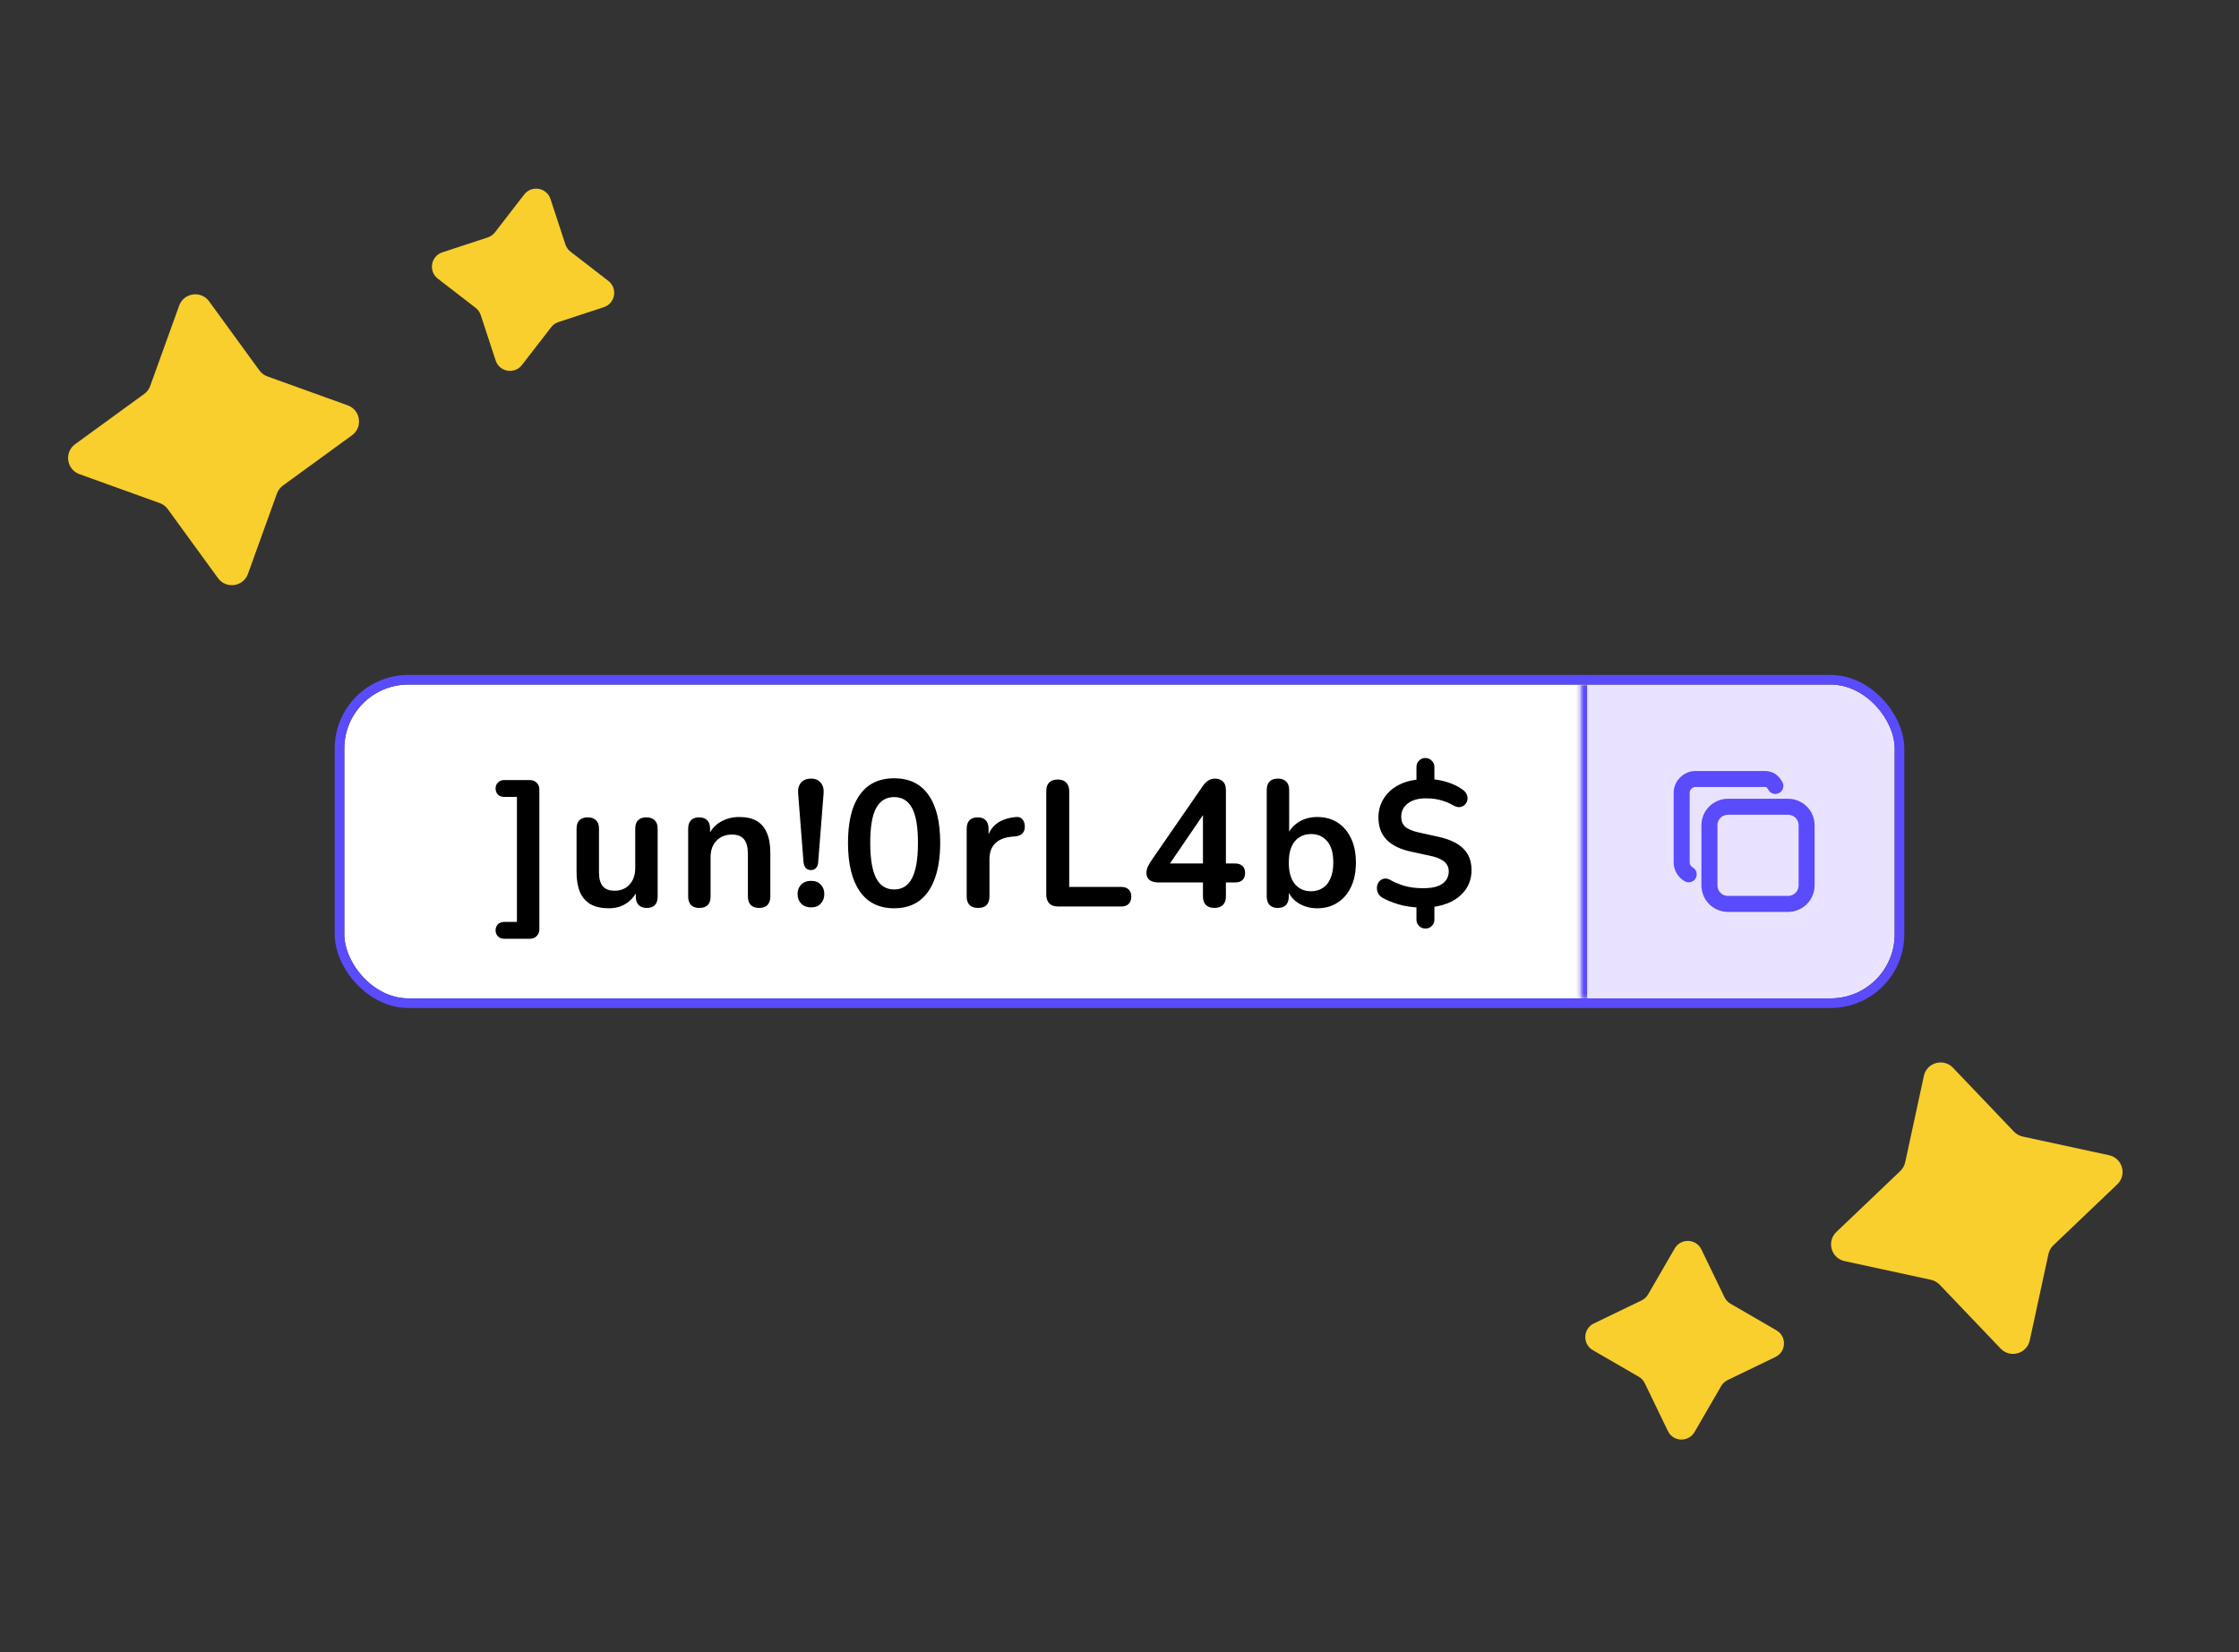
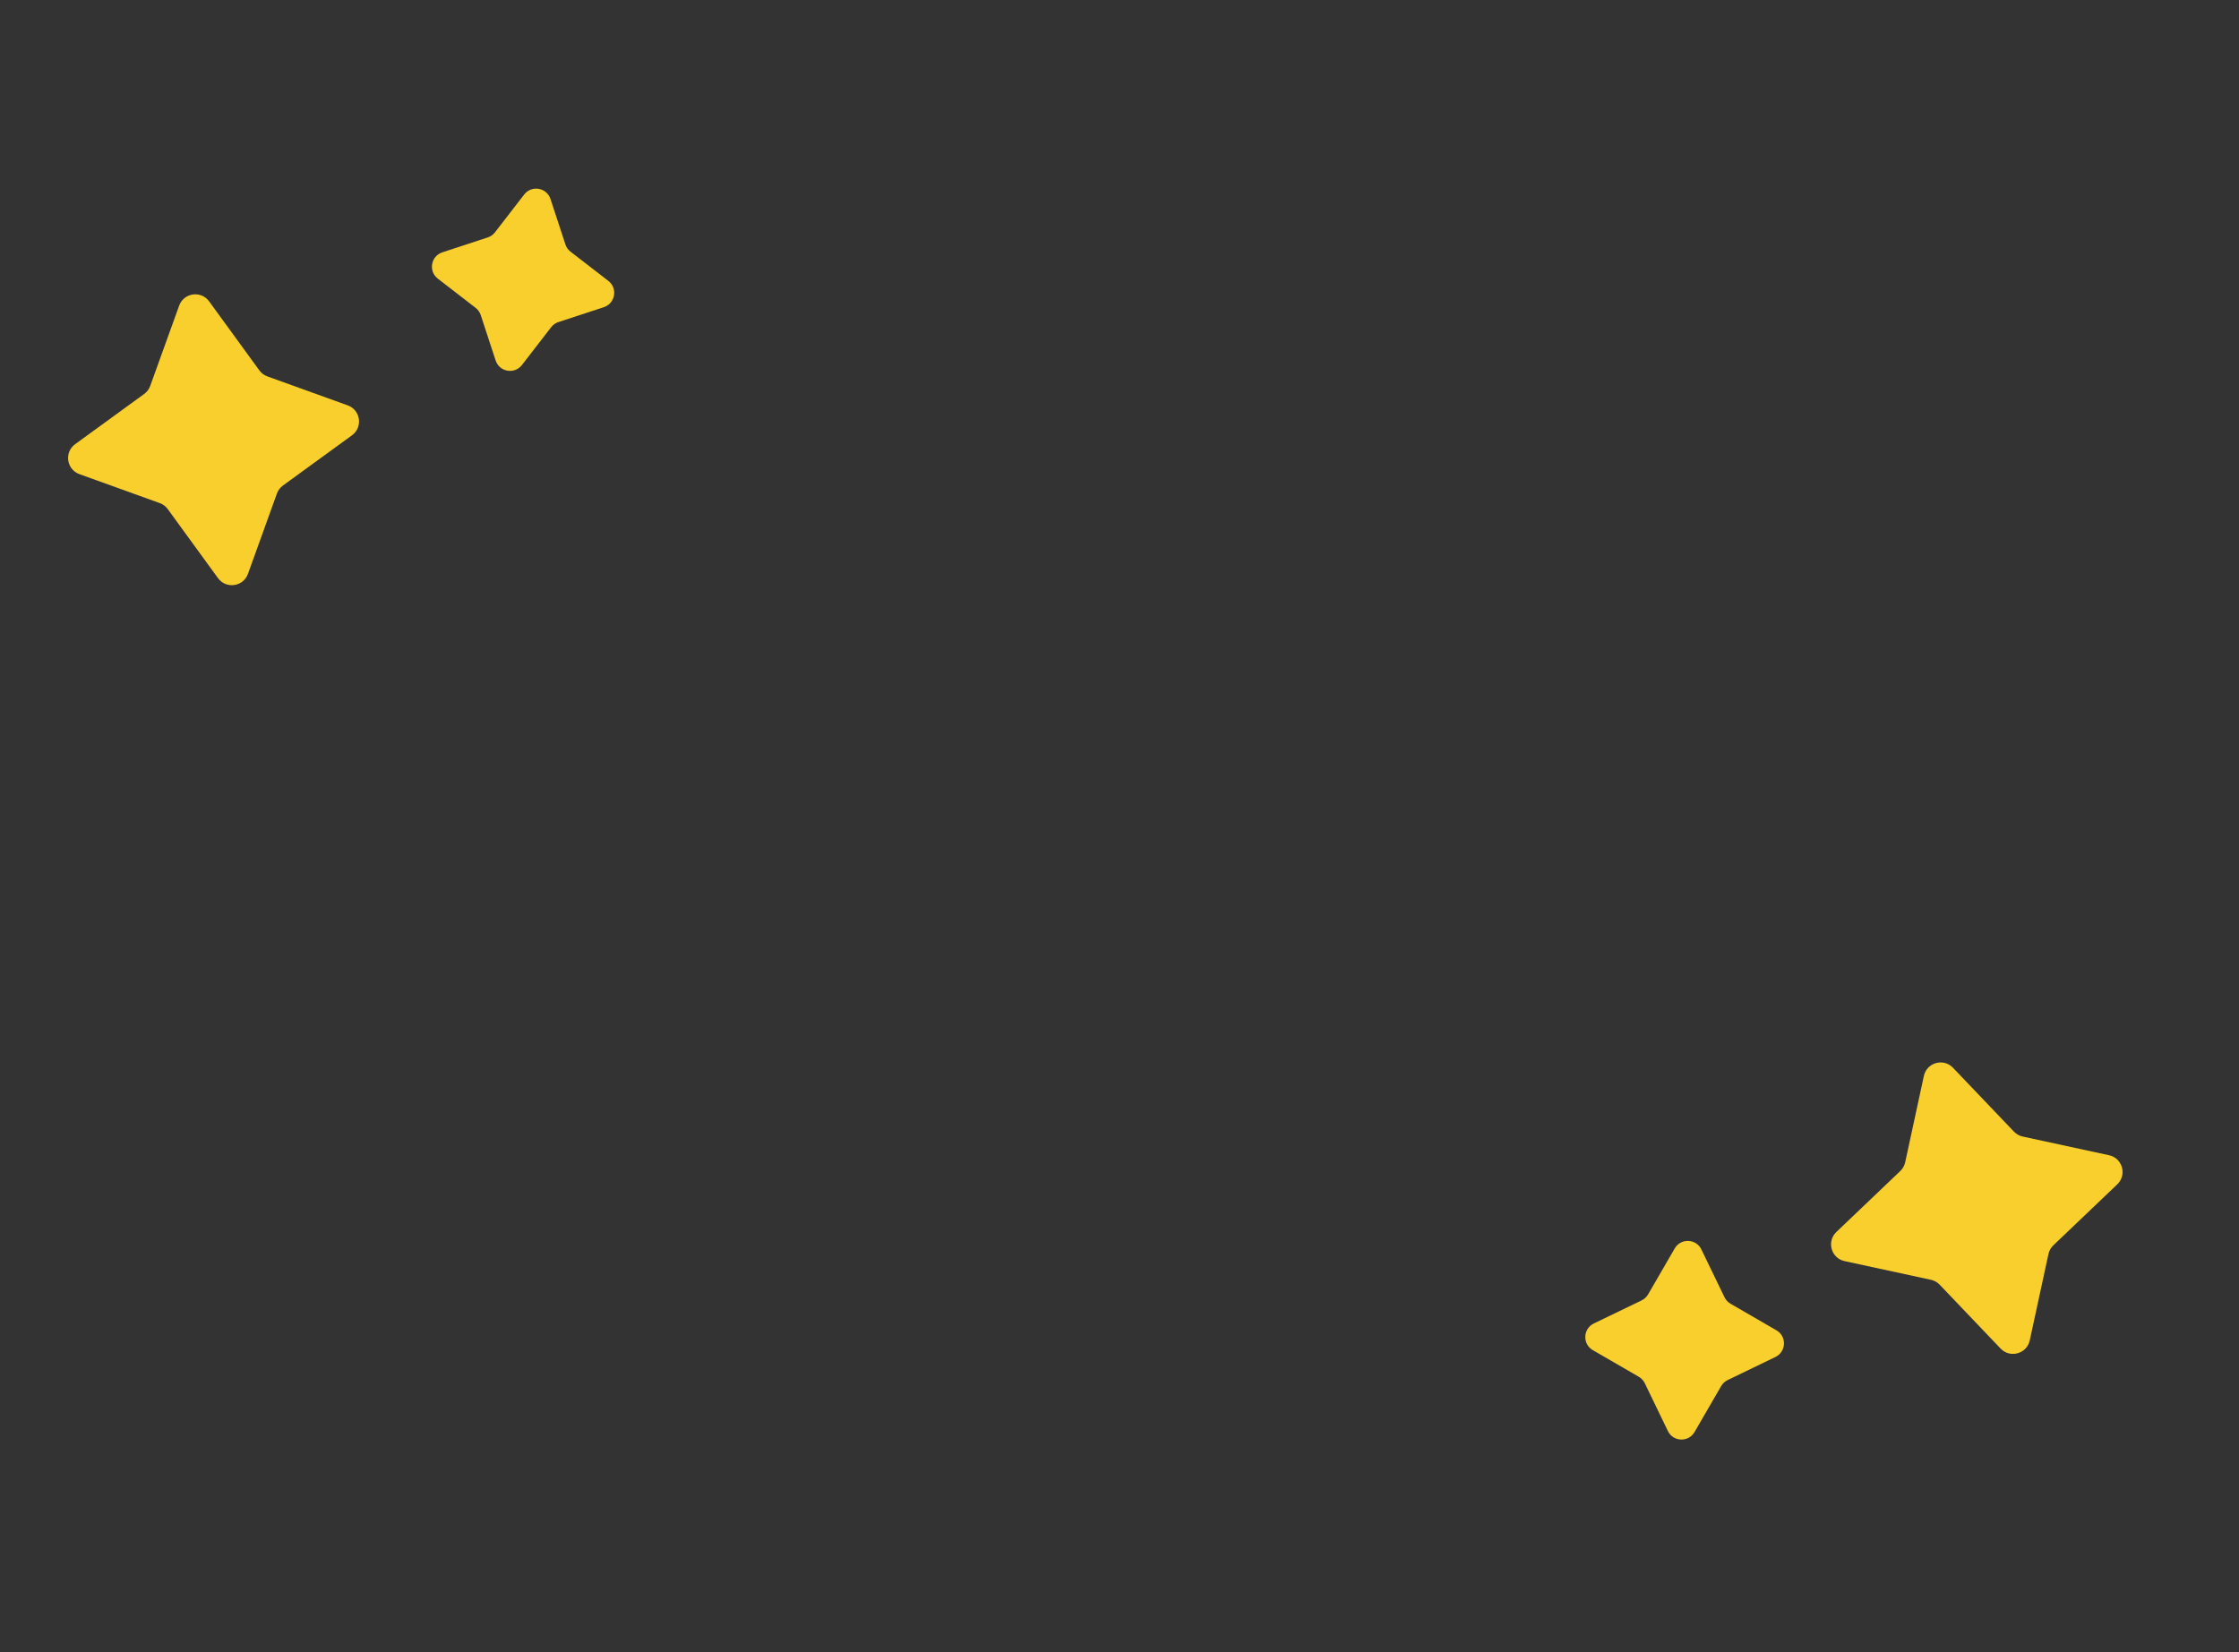
<svg xmlns="http://www.w3.org/2000/svg" width="569" height="420" viewBox="0 0 569 420" fill="none">
  <rect x="0" y="0" width="569" height="420" fill="#333333" stroke="none" />
  <g clip-path="url(#clip0_438_2288)">
    <rect width="314.223" height="79.777" transform="translate(87.5 174)" fill="white" />
    <path d="M128.13 238.627C127.462 238.627 126.93 238.414 126.535 237.989C126.14 237.594 125.942 237.092 125.942 236.484C125.942 235.877 126.14 235.36 126.535 234.934C126.93 234.539 127.462 234.342 128.13 234.342H131.367V202.568H128.13C127.462 202.568 126.93 202.37 126.535 201.975C126.14 201.55 125.942 201.033 125.942 200.425C125.942 199.817 126.14 199.316 126.535 198.921C126.93 198.495 127.462 198.283 128.13 198.283H134.649C135.348 198.283 135.926 198.511 136.381 198.967C136.837 199.392 137.065 199.954 137.065 200.653V236.256C137.065 236.925 136.837 237.487 136.381 237.943C135.926 238.399 135.348 238.627 134.649 238.627H128.13ZM154.731 230.877C152.877 230.877 151.342 230.543 150.127 229.874C148.911 229.175 147.999 228.142 147.391 226.774C146.814 225.407 146.525 223.705 146.525 221.669V210.637C146.525 209.664 146.768 208.95 147.255 208.494C147.741 208.008 148.44 207.765 149.352 207.765C150.263 207.765 150.962 208.008 151.449 208.494C151.965 208.95 152.224 209.664 152.224 210.637V221.76C152.224 223.34 152.543 224.51 153.181 225.27C153.819 226.03 154.837 226.41 156.235 226.41C157.755 226.41 159.001 225.893 159.973 224.86C160.946 223.796 161.432 222.398 161.432 220.666V210.637C161.432 209.664 161.675 208.95 162.162 208.494C162.648 208.008 163.347 207.765 164.259 207.765C165.17 207.765 165.869 208.008 166.356 208.494C166.872 208.95 167.13 209.664 167.13 210.637V227.869C167.13 229.814 166.204 230.786 164.35 230.786C163.468 230.786 162.785 230.543 162.298 230.057C161.812 229.54 161.569 228.811 161.569 227.869V224.404L162.207 225.772C161.569 227.413 160.596 228.674 159.29 229.555C158.013 230.437 156.494 230.877 154.731 230.877ZM177.711 230.786C176.8 230.786 176.101 230.543 175.614 230.057C175.128 229.54 174.885 228.811 174.885 227.869V210.637C174.885 209.695 175.128 208.98 175.614 208.494C176.101 208.008 176.784 207.765 177.666 207.765C178.547 207.765 179.231 208.008 179.717 208.494C180.203 208.98 180.446 209.695 180.446 210.637V213.737L179.945 212.597C180.614 210.986 181.647 209.771 183.045 208.95C184.473 208.099 186.084 207.674 187.877 207.674C189.67 207.674 191.144 208.008 192.299 208.676C193.454 209.345 194.32 210.363 194.897 211.731C195.475 213.068 195.764 214.77 195.764 216.837V227.869C195.764 228.811 195.52 229.54 195.034 230.057C194.548 230.543 193.849 230.786 192.937 230.786C192.025 230.786 191.311 230.543 190.795 230.057C190.308 229.54 190.065 228.811 190.065 227.869V217.11C190.065 215.378 189.731 214.117 189.062 213.326C188.424 212.536 187.421 212.141 186.054 212.141C184.382 212.141 183.045 212.673 182.042 213.737C181.069 214.77 180.583 216.153 180.583 217.885V227.869C180.583 229.814 179.626 230.786 177.711 230.786ZM206.11 221.167C205.533 221.167 205.077 220.985 204.742 220.62C204.439 220.256 204.256 219.739 204.195 219.07L202.828 201.656C202.737 200.532 202.98 199.635 203.557 198.967C204.135 198.268 204.986 197.918 206.11 197.918C207.204 197.918 208.025 198.268 208.572 198.967C209.149 199.635 209.392 200.532 209.301 201.656L207.933 219.07C207.903 219.739 207.721 220.256 207.386 220.62C207.083 220.985 206.657 221.167 206.11 221.167ZM206.11 230.649C205.077 230.649 204.241 230.33 203.603 229.692C202.995 229.054 202.691 228.233 202.691 227.23C202.691 226.258 202.995 225.468 203.603 224.86C204.241 224.222 205.077 223.902 206.11 223.902C207.174 223.902 207.994 224.222 208.572 224.86C209.18 225.468 209.483 226.258 209.483 227.23C209.483 228.233 209.18 229.054 208.572 229.692C207.994 230.33 207.174 230.649 206.11 230.649ZM227.219 230.877C223.42 230.877 220.518 229.449 218.512 226.592C216.506 223.705 215.503 219.602 215.503 214.284C215.503 210.698 215.944 207.689 216.825 205.257C217.737 202.796 219.059 200.942 220.791 199.696C222.554 198.45 224.696 197.827 227.219 197.827C231.048 197.827 233.95 199.225 235.926 202.021C237.932 204.817 238.935 208.889 238.935 214.238C238.935 217.794 238.479 220.818 237.567 223.31C236.686 225.772 235.379 227.656 233.647 228.963C231.914 230.239 229.772 230.877 227.219 230.877ZM227.219 226.091C229.285 226.091 230.805 225.133 231.778 223.219C232.78 221.304 233.282 218.31 233.282 214.238C233.282 210.166 232.78 207.218 231.778 205.394C230.805 203.54 229.285 202.613 227.219 202.613C225.183 202.613 223.663 203.54 222.66 205.394C221.657 207.218 221.156 210.166 221.156 214.238C221.156 218.31 221.657 221.304 222.66 223.219C223.663 225.133 225.183 226.091 227.219 226.091ZM248.581 230.786C247.639 230.786 246.91 230.543 246.393 230.057C245.907 229.54 245.664 228.811 245.664 227.869V210.637C245.664 209.695 245.907 208.98 246.393 208.494C246.879 208.008 247.563 207.765 248.444 207.765C249.326 207.765 250.01 208.008 250.496 208.494C250.982 208.98 251.225 209.695 251.225 210.637V213.509H250.769C251.195 211.685 252.031 210.302 253.277 209.36C254.523 208.418 256.179 207.856 258.246 207.674C258.884 207.613 259.385 207.78 259.75 208.175C260.145 208.54 260.373 209.117 260.434 209.907C260.495 210.667 260.312 211.29 259.887 211.776C259.492 212.232 258.884 212.506 258.063 212.597L257.06 212.688C255.207 212.87 253.809 213.448 252.866 214.42C251.924 215.363 251.453 216.7 251.453 218.432V227.869C251.453 228.811 251.21 229.54 250.724 230.057C250.238 230.543 249.523 230.786 248.581 230.786ZM268.849 230.421C267.907 230.421 267.178 230.163 266.661 229.646C266.144 229.099 265.886 228.355 265.886 227.413V201.109C265.886 200.137 266.129 199.407 266.615 198.921C267.132 198.404 267.861 198.146 268.804 198.146C269.746 198.146 270.46 198.404 270.946 198.921C271.463 199.407 271.721 200.137 271.721 201.109V225.452H284.941C285.762 225.452 286.385 225.665 286.81 226.091C287.266 226.516 287.494 227.124 287.494 227.914C287.494 228.704 287.266 229.327 286.81 229.783C286.385 230.209 285.762 230.421 284.941 230.421H268.849ZM308.625 230.786C307.713 230.786 306.999 230.543 306.482 230.057C305.965 229.54 305.707 228.811 305.707 227.869V224.313H294.447C293.505 224.313 292.745 224.115 292.168 223.72C291.621 223.325 291.347 222.702 291.347 221.851C291.347 221.365 291.469 220.833 291.712 220.256C291.986 219.678 292.457 218.918 293.125 217.976L305.616 199.878C306.041 199.24 306.513 198.754 307.029 198.419C307.546 198.085 308.138 197.918 308.807 197.918C309.597 197.918 310.251 198.161 310.767 198.647C311.284 199.103 311.542 199.833 311.542 200.836V219.481H313.776C314.657 219.481 315.311 219.693 315.736 220.119C316.192 220.514 316.42 221.106 316.42 221.897C316.42 222.687 316.192 223.295 315.736 223.72C315.311 224.115 314.657 224.313 313.776 224.313H311.542V227.869C311.542 228.811 311.284 229.54 310.767 230.057C310.251 230.543 309.536 230.786 308.625 230.786ZM305.707 219.481V205.257H307.029L296.271 221.031V219.481H305.707ZM334.774 230.877C332.889 230.877 331.233 230.406 329.805 229.464C328.407 228.522 327.48 227.261 327.024 225.68L327.525 224.541V227.869C327.525 228.811 327.282 229.54 326.796 230.057C326.31 230.543 325.626 230.786 324.745 230.786C323.833 230.786 323.134 230.543 322.648 230.057C322.161 229.54 321.918 228.811 321.918 227.869V200.79C321.918 199.848 322.161 199.134 322.648 198.647C323.134 198.161 323.833 197.918 324.745 197.918C325.656 197.918 326.355 198.161 326.842 198.647C327.358 199.134 327.617 199.848 327.617 200.79V212.643H327.07C327.556 211.153 328.498 209.953 329.896 209.041C331.294 208.129 332.92 207.674 334.774 207.674C336.749 207.674 338.466 208.145 339.925 209.087C341.384 210.029 342.523 211.366 343.344 213.098C344.165 214.8 344.575 216.852 344.575 219.253C344.575 221.623 344.165 223.69 343.344 225.452C342.523 227.185 341.369 228.522 339.879 229.464C338.421 230.406 336.719 230.877 334.774 230.877ZM333.178 226.547C334.303 226.547 335.29 226.273 336.141 225.726C336.992 225.179 337.646 224.374 338.102 223.31C338.588 222.216 338.831 220.863 338.831 219.253C338.831 216.821 338.314 215.013 337.281 213.828C336.248 212.612 334.88 212.004 333.178 212.004C332.054 212.004 331.066 212.278 330.215 212.825C329.364 213.342 328.695 214.147 328.209 215.241C327.753 216.305 327.525 217.642 327.525 219.253C327.525 221.654 328.042 223.477 329.075 224.723C330.109 225.939 331.476 226.547 333.178 226.547ZM362.245 236.029C361.576 236.029 361.029 235.801 360.604 235.345C360.178 234.919 359.965 234.387 359.965 233.749V229.692L361.014 230.695C358.917 230.634 357.048 230.361 355.407 229.874C353.796 229.388 352.428 228.826 351.304 228.188C350.757 227.853 350.377 227.443 350.164 226.957C349.951 226.44 349.876 225.923 349.936 225.407C349.997 224.89 350.179 224.45 350.483 224.085C350.818 223.69 351.228 223.447 351.714 223.355C352.2 223.234 352.763 223.355 353.401 223.72C354.252 224.206 355.361 224.677 356.729 225.133C358.127 225.559 359.798 225.772 361.743 225.772C363.263 225.772 364.494 225.589 365.436 225.224C366.378 224.86 367.062 224.358 367.487 223.72C367.943 223.082 368.171 222.353 368.171 221.532C368.171 220.863 368.019 220.286 367.715 219.8C367.411 219.283 366.91 218.842 366.211 218.478C365.512 218.083 364.57 217.763 363.384 217.52L358.552 216.472C355.787 215.864 353.72 214.846 352.352 213.418C350.985 211.989 350.301 210.12 350.301 207.81C350.301 206.017 350.742 204.422 351.623 203.024C352.504 201.595 353.735 200.456 355.316 199.605C356.896 198.754 358.75 198.252 360.877 198.1L359.965 198.784V194.955C359.965 194.317 360.178 193.785 360.604 193.359C361.029 192.903 361.576 192.676 362.245 192.676C362.883 192.676 363.415 192.903 363.84 193.359C364.296 193.785 364.524 194.317 364.524 194.955V198.784L363.567 198.055C364.874 198.085 366.302 198.343 367.852 198.83C369.432 199.316 370.785 200 371.909 200.881C372.365 201.246 372.669 201.671 372.821 202.158C372.973 202.613 372.988 203.069 372.866 203.525C372.745 203.951 372.517 204.315 372.183 204.619C371.848 204.923 371.423 205.106 370.906 205.166C370.42 205.197 369.858 205.03 369.22 204.665C368.338 204.148 367.35 203.738 366.256 203.434C365.162 203.1 363.855 202.933 362.336 202.933C360.391 202.933 358.856 203.373 357.732 204.255C356.638 205.106 356.091 206.23 356.091 207.628C356.091 208.661 356.425 209.497 357.093 210.135C357.762 210.743 358.902 211.229 360.512 211.594L365.481 212.688C368.399 213.326 370.542 214.344 371.909 215.742C373.277 217.11 373.961 218.918 373.961 221.167C373.961 222.93 373.52 224.495 372.639 225.863C371.757 227.2 370.542 228.279 368.992 229.099C367.472 229.89 365.694 230.391 363.658 230.604L364.524 229.646V233.749C364.524 234.387 364.311 234.919 363.886 235.345C363.46 235.801 362.913 236.029 362.245 236.029Z" fill="black" />
    <mask id="path-5-inside-1_438_2288" fill="white">
      <path d="M401.723 174H481.5V253.777H401.723V174Z" />
    </mask>
    <path d="M401.723 174H481.5V253.777H401.723V174Z" fill="#EAE3FF" />
    <path d="M401.723 253.777H403.351V174H401.723H400.095V253.777H401.723Z" fill="#5A4BFC" mask="url(#path-5-inside-1_438_2288)" />
    <path d="M434.42 209.774C434.42 208.526 434.916 207.33 435.798 206.447C436.68 205.565 437.876 205.07 439.124 205.07H454.409C455.027 205.07 455.638 205.191 456.209 205.428C456.78 205.664 457.298 206.011 457.735 206.447C458.172 206.884 458.518 207.403 458.755 207.973C458.991 208.544 459.113 209.156 459.113 209.774V225.058C459.113 225.676 458.991 226.288 458.755 226.859C458.518 227.429 458.172 227.948 457.735 228.385C457.298 228.821 456.78 229.168 456.209 229.404C455.638 229.641 455.027 229.762 454.409 229.762H439.124C438.506 229.762 437.894 229.641 437.324 229.404C436.753 229.168 436.234 228.821 435.798 228.385C435.361 227.948 435.014 227.429 434.778 226.859C434.542 226.288 434.42 225.676 434.42 225.058V209.774Z" stroke="#5A4BFC" stroke-width="4.07" stroke-linecap="round" stroke-linejoin="round" />
    <path d="M429.15 222.243C428.609 221.936 428.158 221.49 427.845 220.952C427.531 220.414 427.366 219.802 427.365 219.18V201.542C427.365 199.602 428.953 198.014 430.893 198.014H448.531C449.853 198.014 450.573 198.693 451.176 199.778" stroke="#5A4BFC" stroke-width="4.07" stroke-linecap="round" stroke-linejoin="round" />
  </g>
-   <rect x="86.279" y="172.779" width="396.442" height="82.219" rx="17.502" stroke="#5A4BFC" stroke-width="2.442" />
  <path d="M88.365 103.038C91.65 104.222 92.273 108.598 89.449 110.652L71.906 123.417C71.201 123.93 70.667 124.641 70.372 125.461L63.014 145.871C61.83 149.156 57.454 149.78 55.4 146.956L42.635 129.412C42.122 128.708 41.41 128.174 40.591 127.878L20.181 120.521C16.896 119.337 16.272 114.961 19.096 112.906L36.64 100.141C37.344 99.629 37.878 98.917 38.173 98.098L45.531 77.688C46.715 74.402 51.091 73.779 53.146 76.603L65.911 94.146C66.423 94.85 67.135 95.385 67.954 95.68L88.365 103.038Z" fill="#F8CF2C" />
  <path d="M535.977 293.648C539.39 294.386 540.588 298.641 538.062 301.052L521.823 316.546C521.193 317.147 520.758 317.923 520.573 318.774L515.827 340.712C515.089 344.125 510.834 345.322 508.423 342.796L492.929 326.557C492.328 325.927 491.552 325.492 490.701 325.308L468.764 320.561C465.351 319.823 464.153 315.568 466.679 313.158L482.918 297.664C483.548 297.062 483.983 296.286 484.168 295.435L488.914 273.498C489.652 270.085 493.907 268.887 496.317 271.413L511.811 287.652C512.413 288.282 513.189 288.718 514.04 288.902L535.977 293.648Z" fill="#F8CF2C" />
  <path d="M154.598 71.397C157.035 73.28 156.374 77.123 153.448 78.083L141.91 81.871C141.18 82.11 140.539 82.563 140.069 83.171L132.644 92.781C130.761 95.218 126.919 94.558 125.958 91.631L122.171 80.093C121.931 79.363 121.478 78.722 120.87 78.252L111.26 70.827C108.823 68.944 109.484 65.102 112.41 64.141L123.948 60.354C124.678 60.114 125.319 59.661 125.789 59.053L133.214 49.443C135.097 47.006 138.939 47.667 139.9 50.593L143.688 62.131C143.927 62.861 144.38 63.502 144.988 63.972L154.598 71.397Z" fill="#F8CF2C" />
  <path d="M451.45 338.152C454.115 339.695 453.969 343.591 451.196 344.931L439.052 350.799C438.36 351.133 437.784 351.667 437.399 352.332L430.64 364.004C429.097 366.669 425.201 366.524 423.861 363.75L417.993 351.606C417.659 350.914 417.125 350.339 416.46 349.954L404.788 343.195C402.123 341.651 402.268 337.755 405.042 336.415L417.186 330.547C417.878 330.213 418.453 329.679 418.838 329.014L425.597 317.342C427.141 314.677 431.037 314.823 432.377 317.596L438.245 329.74C438.579 330.432 439.113 331.008 439.778 331.393L451.45 338.152Z" fill="#F8CF2C" />
  <defs>
    <clipPath id="clip0_438_2288">
-       <rect x="87.5" y="174" width="394" height="79.777" rx="16.281" fill="white" />
-     </clipPath>
+       </clipPath>
  </defs>
</svg>